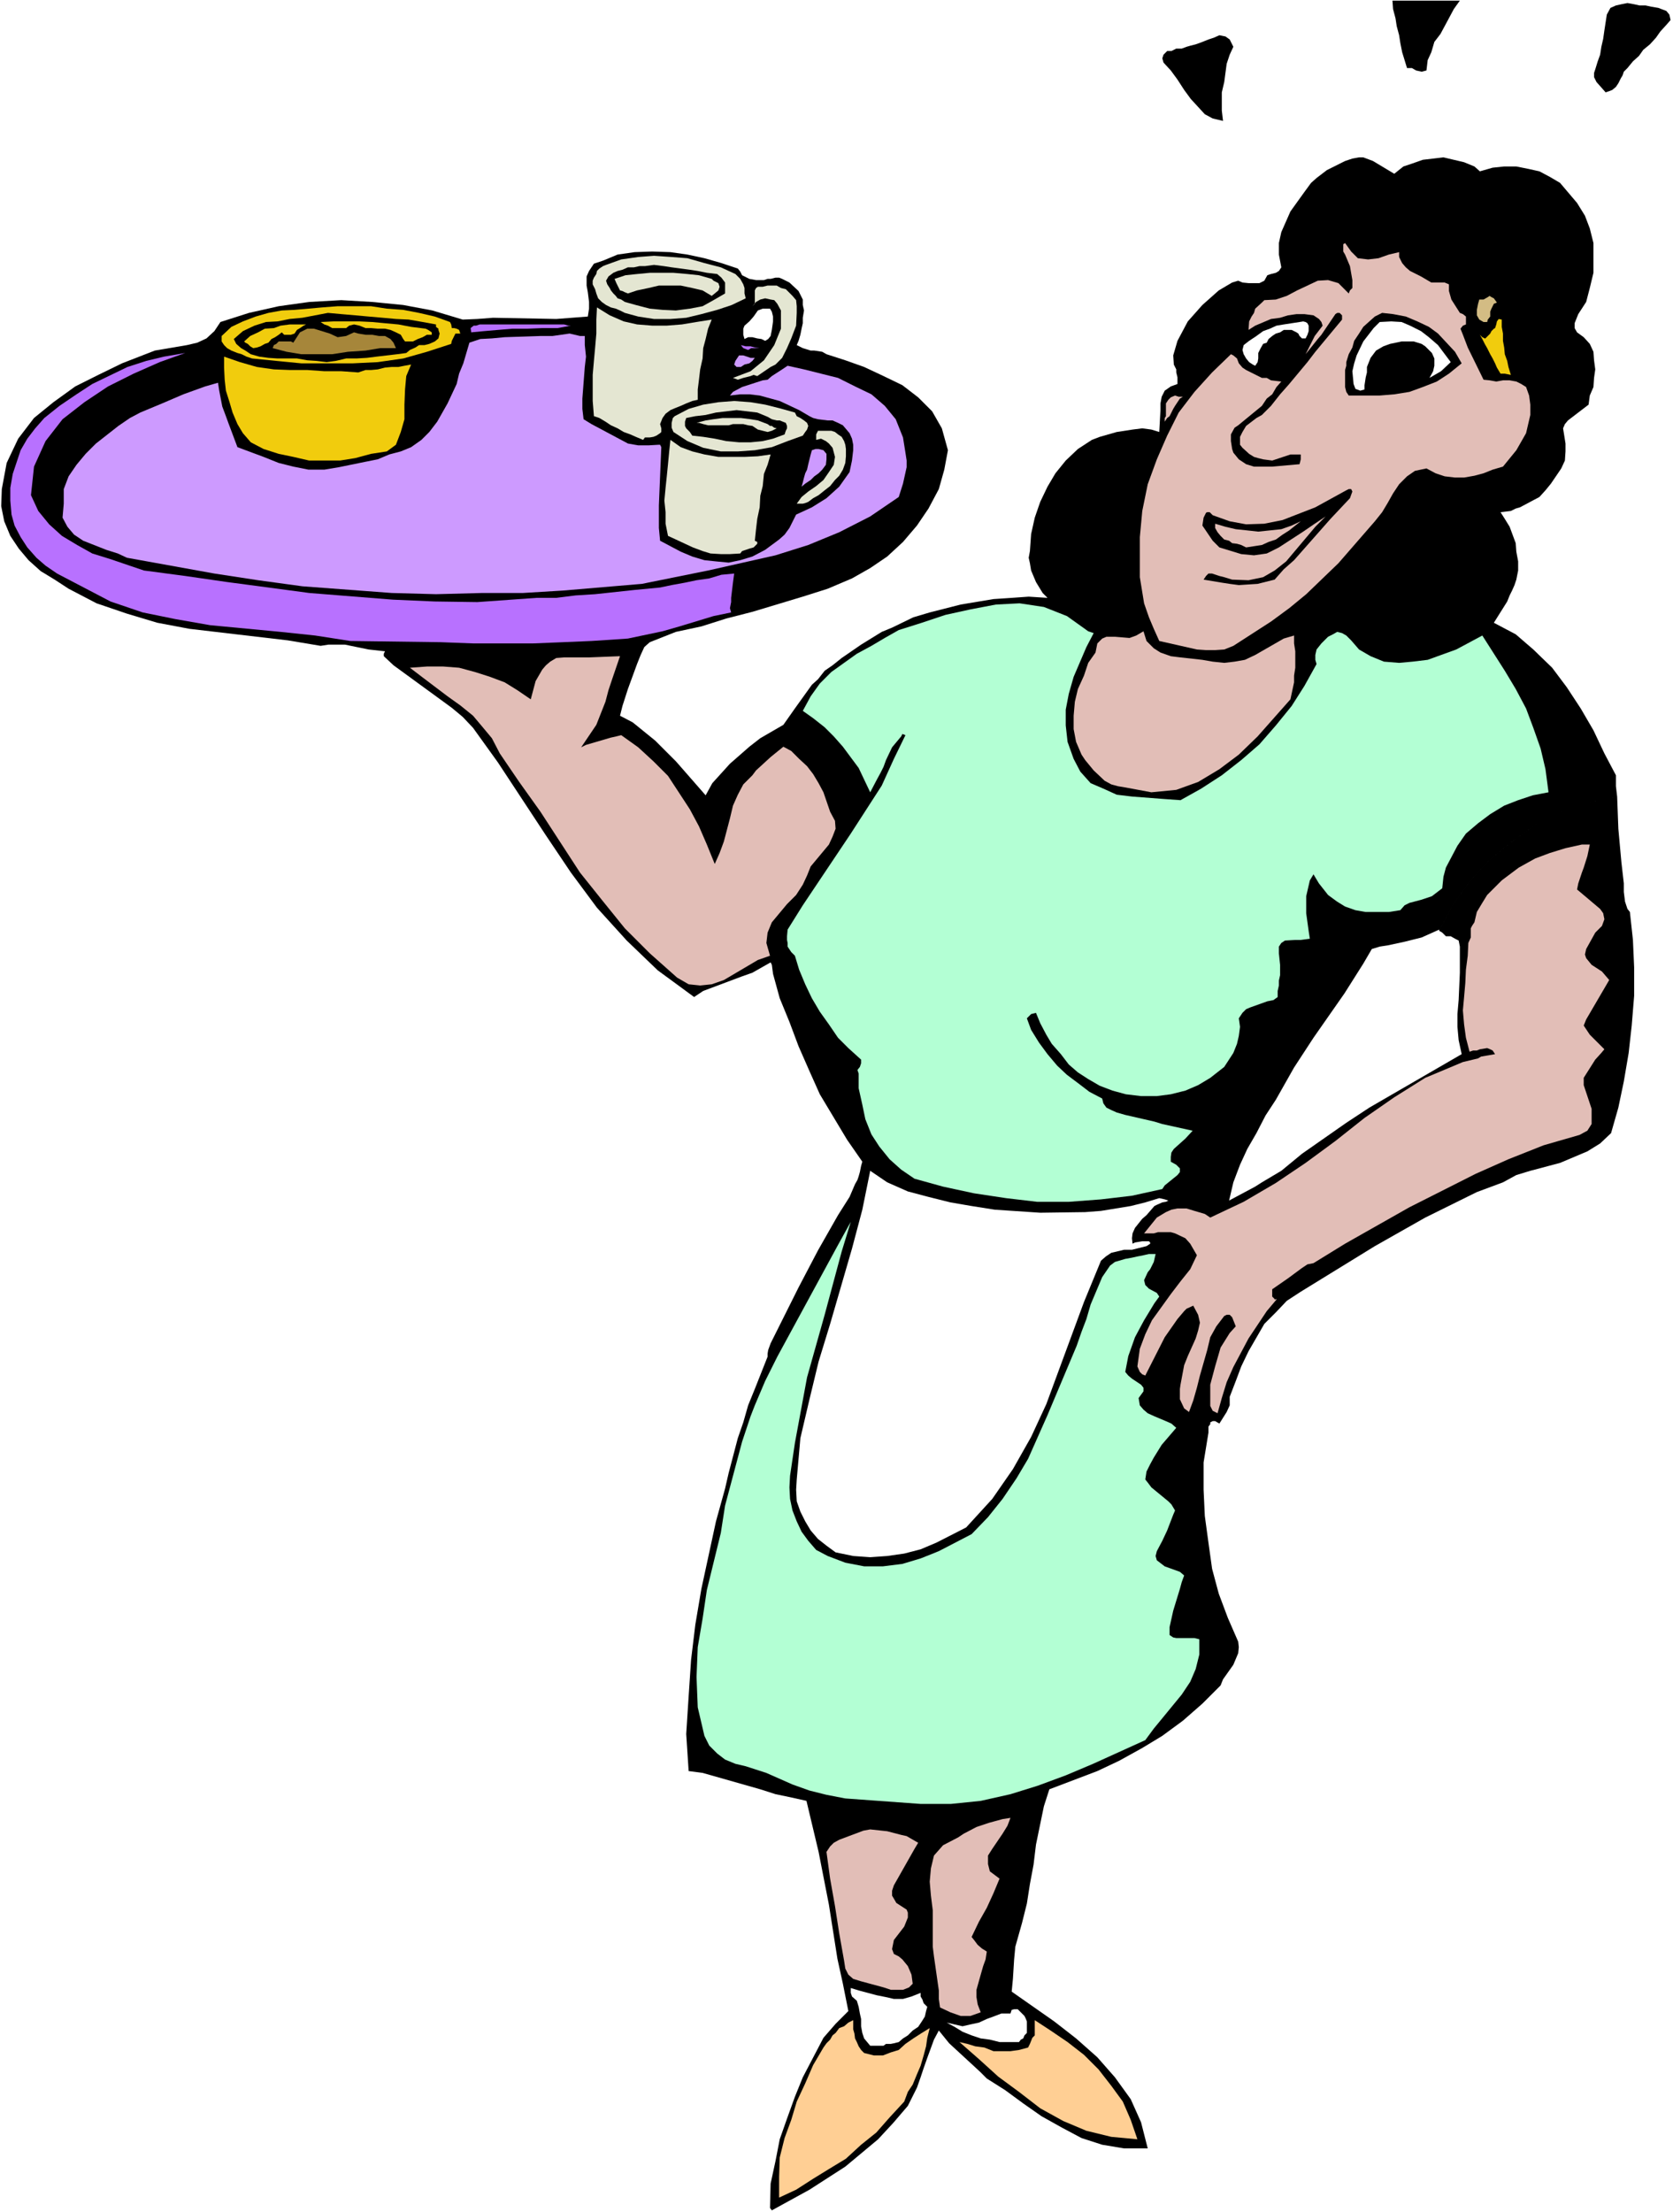
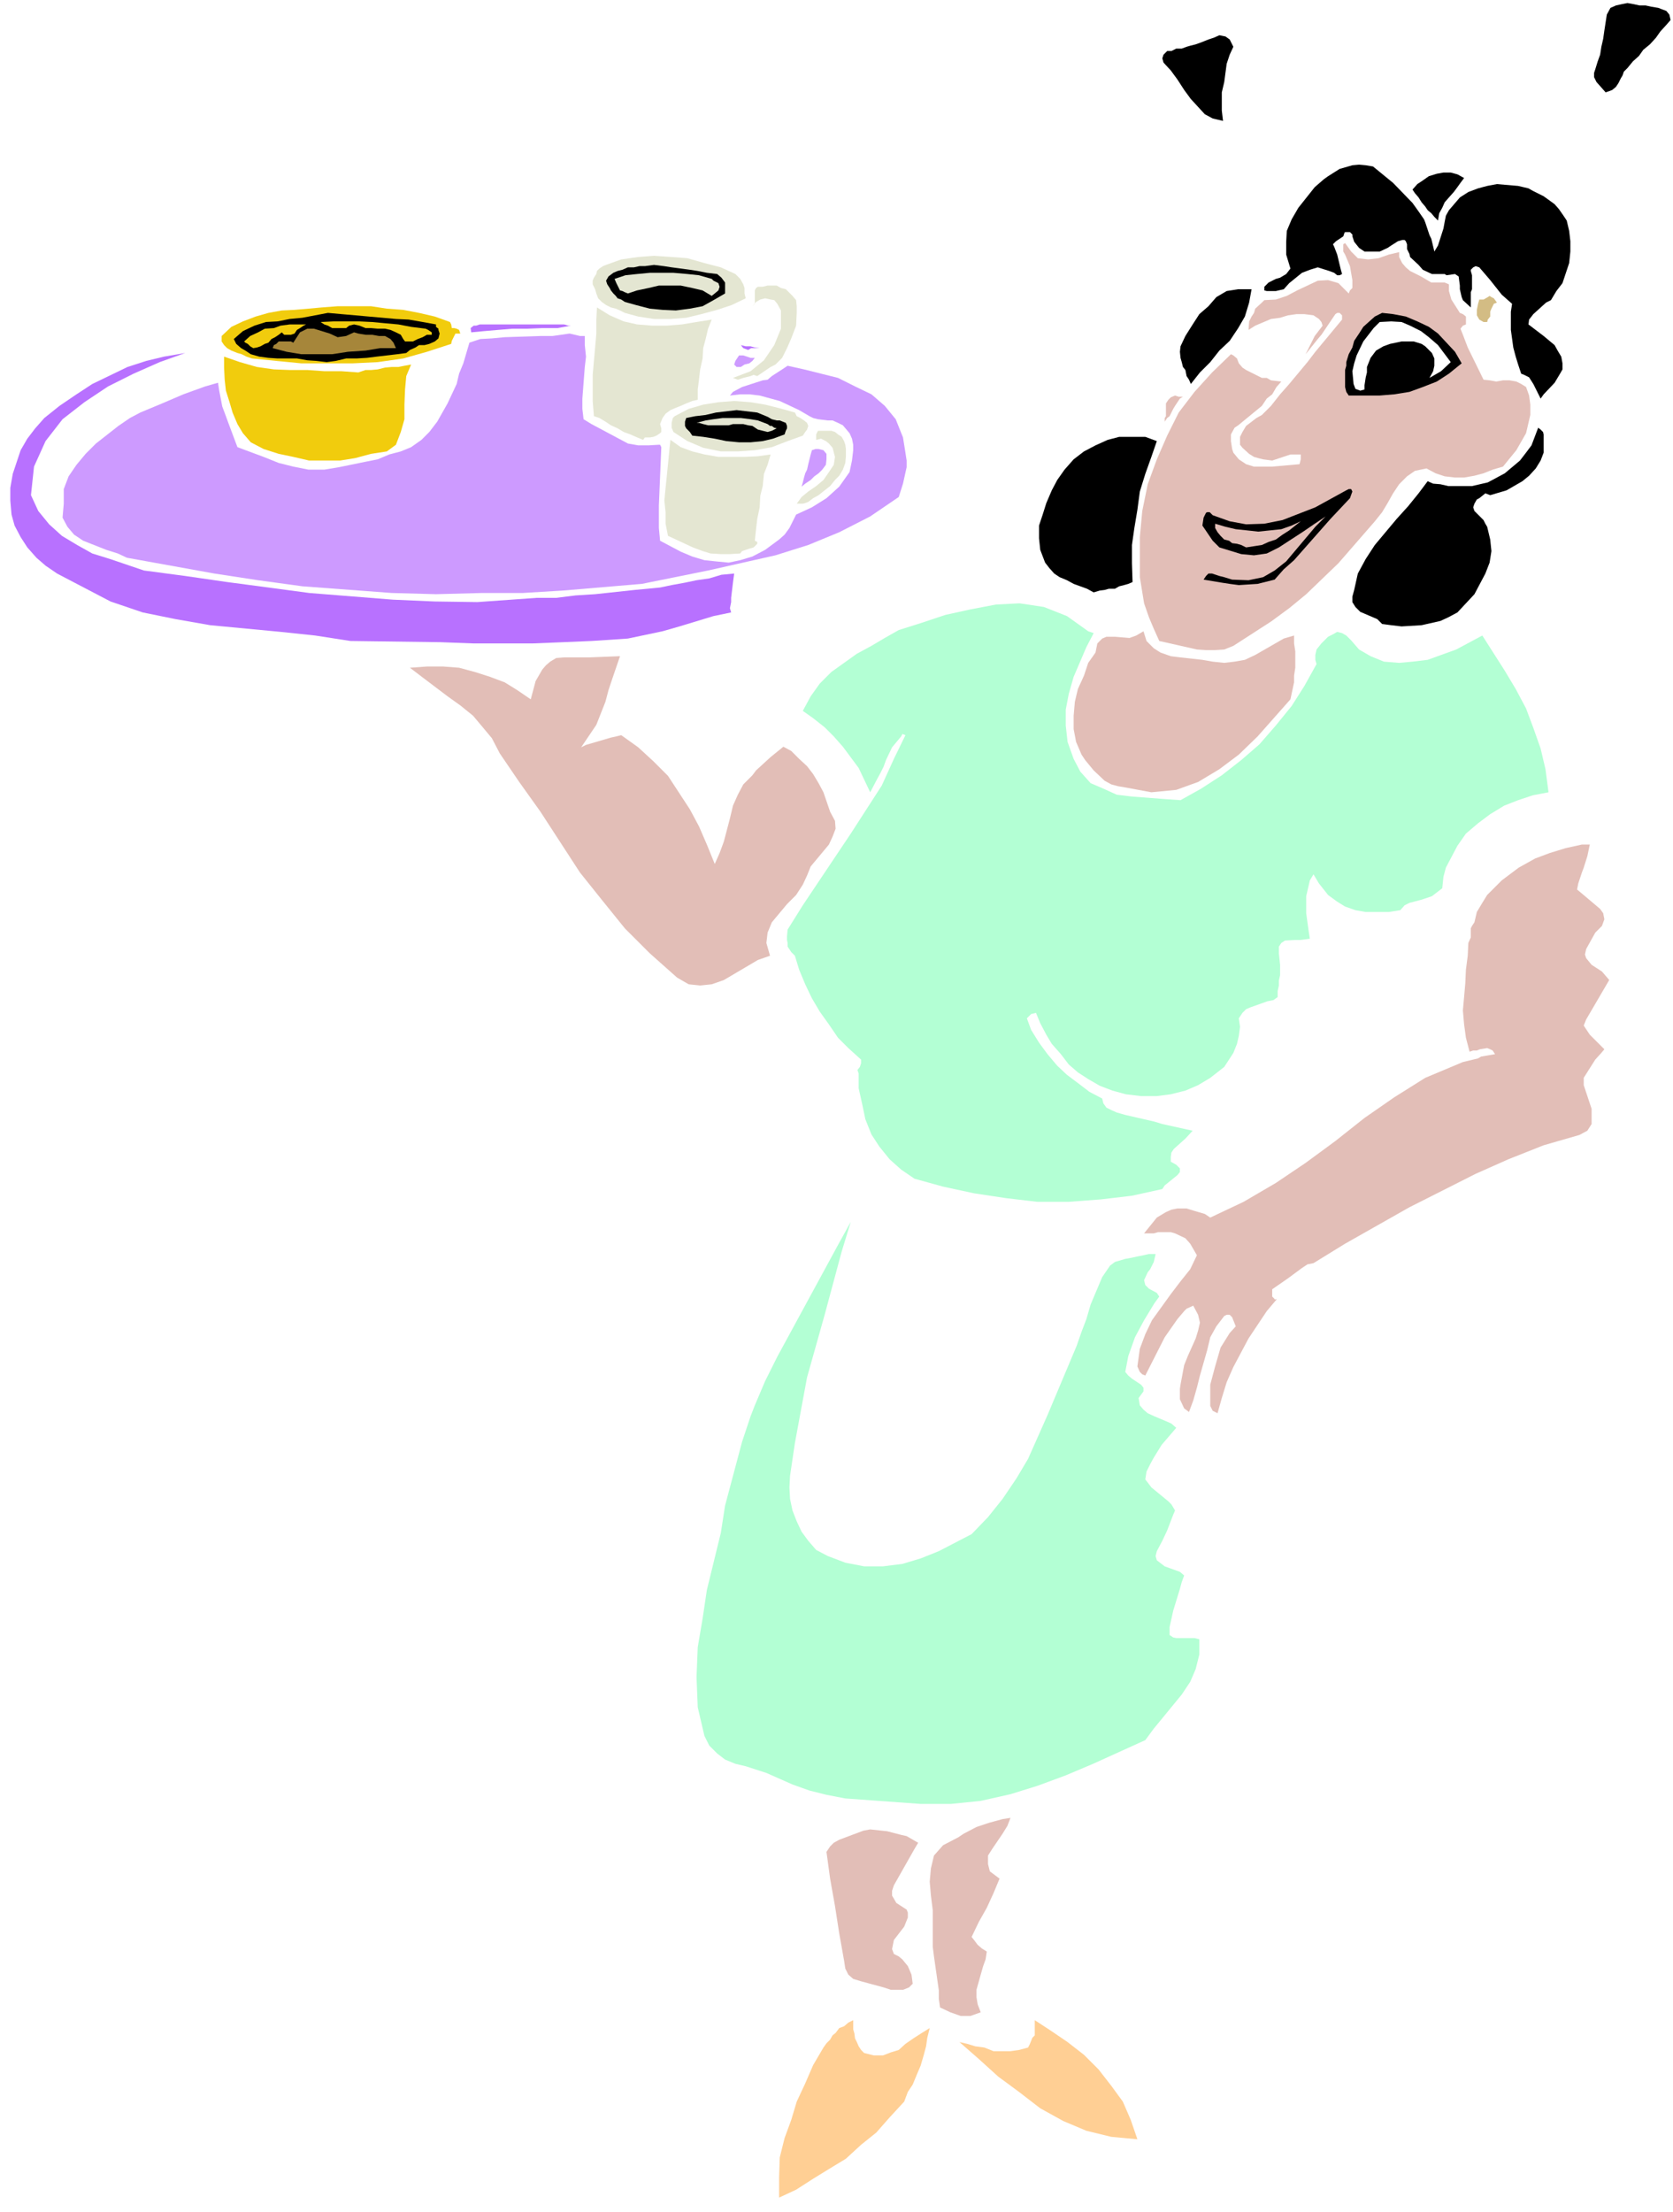
<svg xmlns="http://www.w3.org/2000/svg" xmlns:ns1="http://sodipodi.sourceforge.net/DTD/sodipodi-0.dtd" xmlns:ns2="http://www.inkscape.org/namespaces/inkscape" version="1.0" width="117.778mm" height="155.668mm" id="svg55" ns1:docname="Waitress 21.wmf">
  <rect width="100%" height="100%" fill="#333333" stroke="none" />
  <ns1:namedview id="namedview55" pagecolor="#ffffff" bordercolor="#000000" borderopacity="0.25" ns2:showpageshadow="2" ns2:pageopacity="0.0" ns2:pagecheckerboard="0" ns2:deskcolor="#d1d1d1" ns2:document-units="mm" />
  <defs id="defs1">
    <pattern id="WMFhbasepattern" patternUnits="userSpaceOnUse" width="6" height="6" x="0" y="0" />
  </defs>
  <path style="fill:#ffffff;fill-opacity:1;fill-rule:evenodd;stroke:none" d="M 0,588.353 H 445.145 V 0 H 0 Z" id="path1" />
-   <path style="fill:#000000;fill-opacity:1;fill-rule:evenodd;stroke:none" d="m 429.957,206.19 -3.07,-5.817 -2.908,-6.14 -3.393,-5.817 -3.716,-5.656 -3.878,-5.171 -5.009,-4.848 -4.686,-4.04 -5.817,-3.07 3.555,-5.656 0.646,-1.616 0.646,-1.293 0.646,-1.454 0.485,-1.454 0.485,-2.424 v -2.424 l -0.485,-2.585 -0.162,-2.262 -1.616,-4.363 -1.293,-2.101 -1.131,-1.778 2.747,-0.323 1.293,-0.646 1.131,-0.323 5.17,-2.747 1.616,-1.778 1.454,-1.778 2.747,-4.04 0.969,-2.101 0.162,-2.424 v -2.101 l -0.646,-4.04 0.485,-1.131 0.808,-0.97 5.494,-4.201 0.323,-2.424 0.969,-2.262 0.162,-2.424 0.323,-2.262 -0.323,-2.424 -0.162,-2.262 -0.969,-2.101 -1.616,-1.778 -1.777,-1.293 -0.646,-1.131 v -1.293 l 0.969,-2.424 2.101,-3.232 0.969,-3.717 0.969,-4.04 v -3.878 -4.04 l -0.969,-3.878 -1.293,-3.393 -2.1,-3.393 -4.524,-5.333 -2.747,-1.616 -2.747,-1.454 -2.908,-0.646 -3.232,-0.646 h -3.232 l -3.07,0.323 -3.393,0.97 -1.454,-1.293 -2.747,-1.131 -2.747,-0.646 -2.747,-0.646 -2.747,0.323 -2.747,0.323 -2.747,0.97 -2.424,0.808 -2.424,1.939 -5.655,-3.393 -2.585,-0.97 h -1.131 l -1.777,0.323 -1.939,0.646 -4.847,2.424 -2.747,2.101 -1.454,1.293 -1.777,2.424 -3.716,5.171 -2.424,5.494 -0.646,2.909 v 3.07 l 0.646,3.393 -0.646,0.97 -0.808,0.485 -1.293,0.323 -0.969,0.323 -0.808,1.454 -1.293,0.646 h -2.908 l -1.616,-0.162 -1.131,-0.485 -1.616,0.485 -3.555,2.101 -4.363,3.878 -3.878,4.363 -2.747,5.171 -1.131,3.878 0.162,2.424 0.646,1.293 v 0.808 l 0.323,1.293 v 1.778 l -1.777,0.646 -1.616,1.131 -0.808,1.616 -0.323,1.778 v 1.778 l -0.323,5.817 -2.1,-0.646 -2.424,-0.323 -2.585,0.323 -4.201,0.646 -4.524,1.293 -2.101,0.808 -3.716,2.424 -3.232,3.07 -2.747,3.393 -2.101,3.555 -1.939,4.04 -1.454,4.201 -0.969,4.363 -0.323,4.525 -0.323,1.778 0.323,1.454 0.323,1.939 1.293,3.07 1.777,2.909 1.293,1.293 -5.009,-0.323 -4.524,0.323 -4.847,0.323 -8.725,1.454 -8.24,2.101 -4.363,1.293 -5.655,2.747 -2.747,1.131 -5.494,3.393 -5.17,3.555 -2.424,1.939 -2.1,1.454 -1.777,2.262 -1.616,1.454 -4.524,6.302 -3.07,4.363 -3.07,1.778 -3.07,1.778 -2.908,2.262 -5.17,4.525 -4.686,5.171 -1.777,3.232 -7.917,-9.049 -5.494,-5.494 -5.978,-4.848 -3.393,-1.778 0.646,-2.585 1.454,-4.525 2.424,-6.625 0.969,-2.424 0.969,-2.101 1.454,-1.293 6.948,-2.747 6.786,-1.454 6.625,-2.101 6.948,-1.778 13.411,-4.04 6.625,-2.101 6.463,-2.747 4.847,-2.747 4.524,-3.07 4.201,-3.878 3.716,-4.363 3.07,-4.525 2.747,-5.171 1.454,-5.171 0.969,-5.171 -1.616,-5.817 -2.585,-4.525 -3.716,-3.717 -4.201,-3.232 -5.009,-2.424 -5.17,-2.424 -5.009,-1.778 -5.009,-1.616 -1.131,-0.646 -2.1,-0.323 h -0.969 l -2.1,-0.646 -1.616,-0.808 0.485,-1.131 0.485,-1.616 0.323,-1.616 0.323,-1.454 v -1.454 l 0.323,-1.939 -0.323,-1.454 v -1.454 l -1.131,-2.262 -2.424,-2.262 -1.939,-0.97 -0.808,-0.323 h -0.969 l -1.293,0.323 h -0.808 l -0.969,0.323 h -2.1 l -1.777,-0.323 1.131,10.019 1.131,-1.616 1.293,-0.485 h 0.969 0.969 l 0.485,0.808 0.323,1.293 v 1.293 l -0.323,2.262 -0.323,1.616 -0.646,0.808 -0.808,0.485 -0.969,-0.485 -1.131,-0.162 -1.293,-0.323 h -1.131 l -0.969,0.485 -0.323,-1.131 v -0.97 -0.646 l 0.323,-0.808 1.293,-1.131 1.131,-1.293 -1.131,-10.019 -1.939,-0.97 -0.485,-0.97 -0.646,-0.808 -4.363,-1.454 -4.524,-1.293 -4.524,-0.97 -4.524,-0.646 -4.847,-0.162 -4.686,0.162 -4.524,0.646 -3.878,1.616 -2.424,0.808 -1.293,1.939 -0.646,1.454 v 2.424 l 0.323,1.778 0.323,2.585 v 1.778 l -0.323,2.101 -4.201,0.323 -4.201,0.323 -16.804,-0.323 -4.201,0.323 -3.878,0.162 -8.079,-2.424 -7.756,-1.454 -8.24,-0.808 -8.24,-0.485 -8.564,0.485 -8.079,1.131 -7.917,1.778 -7.594,2.424 -1.616,2.424 -2.101,1.939 -2.424,1.131 -2.747,0.646 -8.564,1.454 -8.725,3.393 -6.302,3.07 -6.14,3.07 -5.817,4.201 -5.17,4.201 -4.201,5.494 -3.07,6.464 -1.293,6.948 -0.162,4.525 0.808,4.04 1.616,3.878 2.262,3.393 2.585,3.07 3.232,2.909 3.716,2.262 3.716,2.424 7.433,3.878 8.079,2.747 8.079,2.424 8.564,1.616 26.176,3.07 8.725,1.454 2.101,-0.323 h 2.262 2.101 l 6.302,1.293 4.363,0.485 -0.323,0.646 v 0.646 l 2.585,2.424 15.511,11.311 2.908,2.424 2.747,2.909 6.625,9.211 12.765,19.391 6.625,9.857 6.948,9.372 7.917,8.726 8.24,7.918 9.695,7.11 2.424,-1.616 10.341,-3.878 2.747,-0.97 4.847,-2.747 0.323,0.646 0.323,2.424 1.777,6.464 2.585,6.302 2.424,6.464 2.908,6.625 2.747,6.14 7.271,12.119 4.039,5.817 -0.323,1.131 -0.323,1.616 -0.323,1.131 -0.323,0.97 -0.646,1.131 -1.454,3.393 -3.07,4.848 -5.332,9.372 -5.17,9.857 -7.433,14.866 -0.646,1.778 -0.162,0.97 v 0.808 l -3.393,8.564 -1.777,4.363 -1.293,4.525 -1.454,4.201 -2.424,9.211 -0.969,4.201 -2.424,8.726 -3.878,17.937 -1.616,9.534 -1.131,9.372 -0.646,9.695 -0.646,10.019 0.646,9.857 3.716,0.485 15.35,4.363 4.039,1.293 3.878,0.808 4.363,0.97 3.232,13.574 2.747,14.058 2.262,14.382 1.454,6.625 1.454,7.272 -2.424,2.424 -0.969,0.97 -3.232,3.717 -5.494,10.503 -2.101,5.171 -2.1,5.817 -1.939,5.494 -1.131,5.817 -1.293,5.979 -0.162,6.464 0.485,0.646 10.018,-5.494 9.533,-6.14 8.725,-7.272 4.039,-4.363 3.878,-4.525 2.424,-4.848 0.969,-2.747 0.808,-2.424 0.969,-2.747 1.777,-4.848 1.293,-2.424 2.747,3.393 8.24,7.595 1.777,1.778 4.847,3.07 4.847,3.555 4.847,3.393 5.494,3.07 5.17,2.747 5.494,1.778 5.817,0.97 h 6.302 l -1.777,-6.948 -2.747,-6.14 -4.201,-5.817 -4.686,-5.332 -5.655,-5.009 -5.817,-4.525 -11.31,-7.918 0.323,-3.393 0.323,-5.171 0.323,-3.393 1.777,-6.302 1.293,-5.171 0.808,-5.171 0.969,-5.171 0.646,-5.332 2.1,-10.18 1.454,-4.525 12.765,-4.848 5.817,-2.747 6.14,-3.393 5.332,-3.232 5.494,-4.04 5.17,-4.525 4.847,-4.848 0.646,-1.616 2.747,-3.878 1.293,-3.07 0.162,-1.616 -0.162,-1.454 -2.747,-6.302 -2.424,-6.464 -1.777,-6.625 -0.969,-6.948 -0.969,-7.11 -0.323,-6.948 v -7.272 l 1.293,-7.918 v -0.646 -0.97 l 0.485,-0.646 v -0.485 l 0.646,-0.323 h 0.646 l 1.131,0.646 1.939,-3.07 0.808,-1.778 v -2.262 l 1.616,-4.201 1.454,-3.878 1.939,-4.04 4.201,-7.272 3.07,-3.07 2.908,-3.07 3.716,-2.424 19.712,-12.119 13.411,-7.595 13.734,-6.787 6.948,-2.585 3.555,-1.939 3.716,-1.131 7.917,-2.101 7.271,-3.07 3.393,-2.101 2.908,-2.747 1.939,-6.787 1.454,-6.948 1.293,-7.595 0.808,-7.272 0.646,-7.918 v -7.595 l -0.323,-7.272 -0.808,-7.433 -0.646,-0.808 -0.646,-1.939 -0.323,-2.585 v -2.262 l -0.646,-5.656 -0.808,-8.888 -0.323,-8.564 -7.594,1.616 -7.271,2.424 -6.786,3.393 -6.302,4.525 -5.978,4.848 -5.332,5.817 -4.524,6.302 -3.555,6.787 0.808,0.485 0.969,0.97 h 1.293 l 1.131,0.646 0.969,0.485 0.323,1.616 v 3.393 3.555 l -0.323,7.272 -0.323,3.717 v 3.393 l 0.323,3.555 0.808,3.717 -18.42,10.665 -6.14,3.555 -6.14,4.04 -11.795,8.241 -5.494,4.525 -5.17,3.07 -1.777,1.131 -6.948,3.717 1.131,-4.848 1.777,-4.686 1.939,-4.201 2.424,-4.201 2.424,-4.686 2.747,-4.201 4.847,-8.564 5.17,-7.918 8.24,-11.796 5.009,-7.918 2.262,-3.878 2.101,-0.646 2.1,-0.323 4.524,-0.97 4.524,-1.131 4.686,-2.101 v 0.323 l 3.555,-6.787 4.524,-6.302 5.332,-5.817 5.978,-4.848 6.302,-4.525 6.786,-3.393 7.271,-2.424 7.594,-1.616 -0.323,-2.747 z" id="path2" />
-   <path style="fill:#000000;fill-opacity:1;fill-rule:evenodd;stroke:none" d="m 388.432,0.162 -1.616,2.262 -1.293,2.424 -1.131,2.101 -1.131,2.101 -1.616,2.101 -0.808,2.747 -0.969,2.101 -0.323,2.747 -1.293,0.323 -1.454,-0.323 -1.131,-0.646 h -1.293 l -0.646,-2.101 -0.646,-2.101 -0.485,-2.424 -0.323,-2.101 -0.646,-2.424 -0.323,-2.101 -0.646,-2.424 -0.162,-2.262 h 2.1 2.424 2.101 2.1 2.424 2.1 2.262 z" id="path3" />
  <path style="fill:#000000;fill-opacity:1;fill-rule:evenodd;stroke:none" d="m 444.499,5.333 -1.131,1.293 -1.616,1.778 -1.131,1.616 -1.616,1.778 -1.777,1.454 -1.131,1.616 -1.616,1.454 -1.454,1.778 -0.969,0.97 -0.323,0.97 -0.485,0.808 -0.646,1.293 -0.646,0.97 -0.969,0.808 -0.808,0.323 -0.969,0.323 -1.131,-1.293 -1.293,-1.454 -0.323,-0.646 -0.323,-0.646 v -1.131 l 0.323,-0.97 0.646,-2.101 0.646,-1.778 0.323,-2.101 0.485,-2.101 0.323,-2.262 0.323,-2.101 0.323,-2.101 0.969,-1.778 1.454,-0.646 1.454,-0.323 1.616,-0.323 1.777,0.323 1.454,0.323 h 1.616 l 1.454,0.323 1.939,0.323 0.808,0.323 1.293,0.485 0.808,0.97 z" id="path4" />
  <path style="fill:#000000;fill-opacity:1;fill-rule:evenodd;stroke:none" d="m 328.163,12.443 -0.969,2.101 -0.808,2.424 -0.323,2.424 -0.323,2.424 -0.646,2.747 v 2.424 2.424 l 0.323,2.747 -2.747,-0.646 -2.1,-1.131 -1.777,-1.939 -1.939,-2.101 -1.777,-2.424 -1.777,-2.747 -1.777,-2.424 -1.939,-2.101 -0.323,-1.131 0.323,-0.97 0.969,-0.97 h 1.131 l 1.293,-0.646 h 1.454 l 1.293,-0.485 1.131,-0.323 1.293,-0.323 1.777,-0.646 1.616,-0.646 1.454,-0.485 1.454,-0.646 1.616,0.323 1.131,0.808 z" id="path5" />
  <path style="fill:#000000;fill-opacity:1;fill-rule:evenodd;stroke:none" d="m 389.563,47.346 -0.969,1.293 -0.808,1.131 -0.969,1.293 -1.293,1.454 -1.131,1.293 -0.646,1.454 -0.808,1.454 -0.323,1.939 -0.969,-0.97 -0.808,-0.97 -0.969,-0.808 -0.646,-0.97 -0.969,-1.131 -0.808,-1.293 -0.969,-1.131 -0.646,-0.97 1.293,-1.454 1.454,-0.97 1.616,-1.131 2.101,-0.646 1.777,-0.323 h 1.939 l 1.777,0.485 z" id="path6" />
  <path style="fill:#e4e6d2;fill-opacity:1;fill-rule:evenodd;stroke:none" d="m 195.67,72.878 1.293,1.293 0.808,1.454 0.323,0.97 v 0.646 0.808 l 0.323,1.293 -3.716,1.778 -3.878,1.293 -4.201,1.131 -4.039,0.97 -4.201,0.323 h -4.363 l -4.201,-0.646 -3.555,-0.97 -1.293,-0.646 -1.131,-0.485 -1.293,-0.323 -1.293,-0.646 -1.131,-0.808 -0.969,-0.97 -0.485,-1.293 -0.323,-1.131 -0.646,-1.293 v -0.97 l 0.323,-0.808 0.646,-0.97 0.162,-0.808 0.646,-0.646 0.969,-0.646 0.808,-0.323 4.039,-1.454 4.524,-0.646 4.201,-0.323 4.686,0.323 4.201,0.323 4.524,1.293 4.363,1.131 z" id="path7" />
  <path style="fill:#000000;fill-opacity:1;fill-rule:evenodd;stroke:none" d="m 190.823,72.878 1.131,0.97 0.969,1.293 v 1.454 1.454 l -3.07,1.778 -2.908,1.616 -3.393,0.646 -3.716,0.485 -3.555,-0.162 -3.393,-0.323 -3.716,-0.97 -2.908,-0.808 -0.969,-0.646 -0.969,-0.323 -0.485,-0.646 -0.646,-0.646 -0.646,-0.808 -0.323,-0.646 -0.646,-0.97 -0.323,-0.97 0.646,-1.131 1.293,-0.97 1.131,-0.485 1.293,-0.323 1.454,-0.646 h 1.616 l 1.454,-0.323 h 1.454 l 2.424,-0.323 2.585,0.323 2.1,0.323 2.424,0.323 2.424,0.323 2.1,0.323 2.424,0.485 z" id="path8" />
  <path style="fill:#e4e6d2;fill-opacity:1;fill-rule:evenodd;stroke:none" d="m 191.146,75.301 0.323,0.97 -0.323,0.97 -0.969,0.808 -0.808,0.646 -2.424,-1.454 -2.747,-0.646 -3.07,-0.646 h -2.747 -3.07 l -2.747,0.646 -3.07,0.646 -2.424,0.808 -0.808,-0.323 -0.646,-0.323 -0.646,-0.162 -0.323,-0.646 -0.646,-1.293 -0.485,-1.131 2.908,-0.97 3.07,-0.323 3.393,-0.323 h 3.393 2.908 l 3.716,0.323 3.07,0.323 3.393,0.97 0.485,0.485 z" id="path9" />
  <path style="fill:#000000;fill-opacity:1;fill-rule:evenodd;stroke:none" d="m 387.785,87.744 0.323,0.97 0.485,0.97 0.323,0.97 -0.485,0.808 h -0.646 -0.969 l -0.808,-2.424 -1.293,-2.101 -1.293,-2.101 -1.131,-1.939 -1.939,-1.778 -1.777,-1.778 -1.777,-1.616 -1.777,-1.131 -1.616,-0.323 -1.131,0.323 -1.293,0.646 -0.808,0.808 -0.969,0.646 -0.969,0.646 h -1.131 l -0.969,-0.323 0.646,-0.97 0.646,-0.646 0.808,-0.162 0.969,-0.646 0.969,-0.646 0.808,-0.323 0.969,-0.485 1.131,-0.646 2.1,0.646 2.585,0.808 2.1,1.454 1.777,1.939 1.777,2.101 1.454,2.101 1.293,2.101 z" id="path10" />
  <path style="fill:#e4e6d2;fill-opacity:1;fill-rule:evenodd;stroke:none" d="m 211.828,79.826 0.162,1.616 v 1.778 l -0.162,3.393 -1.293,3.393 -1.131,2.585 -0.646,1.293 -0.646,1.293 -1.777,1.778 -1.293,0.646 -3.555,2.424 -0.969,-0.323 -0.808,0.323 -1.939,0.485 -1.454,0.485 -1.293,-0.485 4.686,-1.778 3.555,-2.909 2.747,-4.04 1.777,-4.363 V 86.29 84.997 83.866 82.573 l -0.969,-1.778 -0.808,-0.97 -0.969,-0.162 -1.454,-0.323 -1.293,0.323 -1.131,0.646 -0.969,1.131 0.646,-0.646 v -0.97 -2.585 l 0.323,-0.646 0.485,-0.323 h 1.293 l 1.293,-0.323 h 1.131 1.293 l 1.131,0.646 1.293,0.323 1.777,1.778 z" id="path11" />
  <path style="fill:#000000;fill-opacity:1;fill-rule:evenodd;stroke:none" d="m 333.011,76.917 -0.646,3.555 -1.131,3.717 -1.777,3.07 -2.262,3.393 -2.747,2.585 -2.424,3.07 -2.747,2.747 -2.424,3.07 -0.485,-1.131 -0.646,-0.97 -0.323,-1.616 -0.646,-0.808 -0.323,-1.293 -0.323,-1.131 -0.162,-1.616 0.162,-1.454 1.293,-2.747 1.939,-3.07 1.777,-2.747 2.424,-2.101 2.1,-2.424 2.747,-1.616 3.07,-0.485 z" id="path12" />
  <path style="fill:#d3bc84;fill-opacity:1;fill-rule:evenodd;stroke:none" d="m 398.288,80.472 -0.808,0.323 -0.646,1.293 -0.323,0.808 v 1.293 l -0.646,0.808 -0.162,0.646 h -0.969 l -1.131,-0.646 -0.646,-1.131 v -1.454 l 0.323,-1.616 0.323,-1.131 h 1.131 l 1.131,-0.646 0.485,-0.323 0.485,0.323 0.646,0.323 z" id="path13" />
  <path style="fill:#f1cc0d;fill-opacity:1;fill-rule:evenodd;stroke:none" d="m 119.729,85.643 0.323,0.646 0.162,0.97 h 0.646 l 0.646,0.162 0.646,0.323 0.323,0.97 h -1.293 l -0.485,0.97 -0.485,0.97 -0.162,0.808 -6.463,2.101 -6.302,1.778 -6.786,0.97 -6.625,0.323 H 86.929 80.142 L 73.518,95.985 67.055,95.339 65.6,94.854 64.308,94.208 63.177,93.884 61.561,93.238 60.43,92.592 59.622,91.784 58.976,90.814 v -1.454 l 2.585,-2.424 3.07,-1.454 3.393,-1.293 3.393,-0.97 3.555,-0.646 3.393,-0.162 3.716,-0.323 3.555,-0.323 4.201,-0.323 h 4.363 4.524 l 4.201,0.646 4.363,0.323 4.201,0.808 4.201,0.97 z" id="path14" />
  <path style="fill:#e4e6d2;fill-opacity:1;fill-rule:evenodd;stroke:none" d="m 189.369,84.997 -0.969,2.424 -0.646,2.747 -0.646,2.424 -0.162,2.747 -0.646,2.909 -0.323,2.747 -0.323,2.585 v 2.747 l -1.454,0.323 -1.616,0.646 -1.454,0.646 -1.616,0.646 -1.131,0.485 -1.293,0.97 -0.808,1.131 -0.646,1.616 0.323,1.131 v 0.97 l -0.323,0.323 -0.969,0.646 -0.808,0.323 -0.969,0.162 h -1.293 l -0.485,0.646 -1.939,-0.808 -1.454,-0.646 -1.777,-0.646 -1.616,-0.97 -1.777,-0.808 -1.454,-0.97 -1.616,-0.97 -1.454,-0.485 -0.323,-4.04 v -3.717 -3.232 l 0.323,-3.717 0.323,-3.555 0.323,-3.717 v -3.717 l 0.162,-3.232 3.393,2.101 3.716,1.616 3.555,0.808 4.039,0.323 h 3.878 l 4.039,-0.323 3.878,-0.646 z" id="path15" />
  <path style="fill:#e2beb7;fill-opacity:1;fill-rule:evenodd;stroke:none" d="m 359.833,74.494 v 1.131 0.646 0.323 l -0.646,0.646 -0.323,0.808 -2.747,-2.747 -2.747,-0.808 -2.747,0.162 -5.494,2.585 -2.747,1.454 -2.908,0.97 -3.07,0.162 -0.646,0.646 -1.777,1.616 -0.323,1.131 -0.646,0.97 -0.646,1.293 -0.162,2.262 1.777,-1.131 4.201,-1.778 2.424,-0.323 2.1,-0.646 2.262,-0.323 h 2.101 l 2.424,0.323 1.454,0.97 0.646,0.808 0.323,0.97 -2.1,2.747 -1.939,3.878 -0.485,0.97 3.232,-4.04 0.969,-1.131 3.716,-5.494 0.485,-0.323 h 0.646 l 0.646,0.646 v 1.131 l -7.109,8.564 -2.101,2.747 -4.847,5.817 -2.424,2.747 -2.424,3.07 -2.424,2.424 -1.454,0.808 -2.747,2.101 -0.969,1.616 -0.646,1.293 v 2.101 l 0.646,0.808 1.777,1.616 1.293,0.808 1.131,0.323 1.293,0.323 2.424,0.323 4.847,-1.616 h 0.969 0.808 0.969 v 0.646 0.646 l -0.323,1.293 -7.271,0.646 h -2.424 -2.424 l -2.1,-0.646 -1.939,-1.293 -1.454,-1.778 -0.323,-0.97 -0.323,-2.101 v -0.97 -0.808 l 0.969,-1.778 0.969,-0.646 6.302,-5.171 1.293,-1.939 1.454,-1.131 1.131,-1.939 1.293,-1.454 -2.747,-0.323 -1.131,-0.646 h -1.293 l -4.201,-2.101 -0.969,-0.646 -0.969,-1.131 -0.485,-1.293 -0.969,-0.808 -0.646,-0.323 -5.009,4.848 -4.686,5.171 -4.201,5.494 -3.07,6.14 -2.747,6.302 -2.424,6.625 -1.454,7.11 -0.646,6.948 v 6.948 3.717 l 1.131,6.948 1.293,3.717 1.293,3.07 1.454,3.232 10.018,2.262 2.424,0.162 h 2.424 l 2.424,-0.162 2.424,-0.97 10.018,-6.464 4.847,-3.555 4.524,-3.717 8.564,-8.241 9.695,-11.15 1.939,-2.424 1.454,-2.424 1.454,-2.585 1.616,-2.424 2.1,-2.101 2.101,-1.454 3.07,-0.646 2.424,1.293 2.424,0.808 2.747,0.323 h 2.424 l 2.747,-0.485 2.424,-0.646 2.424,-0.97 2.747,-0.808 3.555,-4.363 2.585,-4.525 1.131,-4.848 v -2.747 l -0.323,-2.424 -0.808,-2.262 -1.293,-0.808 -1.293,-0.646 -1.777,-0.323 h -1.777 l -1.777,0.323 -1.777,-0.323 -1.616,-0.162 -4.201,-8.564 -1.293,-3.393 -0.646,-1.616 0.646,-0.808 0.808,-0.323 v -1.293 -0.808 l -0.808,-0.646 -0.808,-0.323 -2.262,-3.555 -0.646,-2.262 V 76.594 75.625 L 384.392,75.14 h -1.131 -1.293 -1.131 l -2.747,-1.616 -2.908,-1.454 -1.131,-0.97 -0.969,-1.131 -0.808,-1.616 v -1.293 l -2.747,0.646 -2.747,0.97 -2.747,0.323 -2.747,-0.323 -1.777,-1.778 -1.616,-2.262 -0.485,0.323 v 0.97 0.97 l 0.485,0.808 1.293,3.07 z" id="path16" />
  <path style="fill:#000000;fill-opacity:1;fill-rule:evenodd;stroke:none" d="m 116.012,86.29 v 0.646 l 0.646,0.485 v 0.323 l 0.323,0.97 -0.323,1.293 -0.969,0.808 -1.454,0.646 -1.293,0.323 h -1.454 l -0.969,0.646 -1.454,0.646 -0.969,0.808 -2.424,0.323 -2.747,0.323 -2.747,0.323 -2.585,0.323 -2.747,0.162 h -2.747 l -2.747,0.646 -2.424,0.323 -2.747,-0.323 -2.424,-0.162 -2.747,-0.485 h -2.424 -2.747 l -2.424,-0.162 -2.424,-0.323 -2.262,-0.646 -1.454,-0.97 -1.131,-0.646 -1.293,-1.131 -0.646,-1.293 2.424,-2.101 3.07,-1.454 3.07,-0.97 3.07,-0.162 3.232,-0.646 3.393,-0.323 3.393,-0.646 3.393,-0.646 3.555,0.323 3.716,0.323 3.555,0.323 3.716,0.323 3.555,0.323 3.393,0.162 3.716,0.646 z" id="path17" />
  <path style="fill:#000000;fill-opacity:1;fill-rule:evenodd;stroke:none" d="m 388.916,96.631 -3.393,2.747 -3.232,2.101 -3.716,1.454 -3.555,1.293 -4.039,0.646 -3.878,0.323 h -4.039 -4.201 l -0.646,-0.97 -0.323,-1.293 v -1.131 -0.808 -1.293 -1.293 l 0.323,-1.131 v -0.97 l 0.646,-2.101 0.969,-1.778 0.485,-1.778 1.293,-1.939 1.131,-1.778 1.616,-1.454 1.454,-1.293 1.939,-0.97 2.908,0.323 3.393,0.646 3.07,1.293 3.07,1.454 2.424,1.778 2.262,2.424 2.262,2.424 z" id="path18" />
-   <path style="fill:#f1cc0d;fill-opacity:1;fill-rule:evenodd;stroke:none" d="m 399.581,84.997 v 1.939 l 0.323,1.778 v 1.939 l 0.323,1.778 0.162,1.778 0.646,1.778 0.323,1.616 0.646,2.101 -1.616,-0.323 h -1.131 l -0.969,-1.616 -0.485,-1.131 -0.646,-1.293 -0.646,-1.131 -0.808,-1.616 -0.646,-1.131 -0.646,-1.293 -0.646,-1.131 0.646,0.646 0.646,0.323 h 0.162 l 0.646,-0.646 0.646,-0.646 0.323,-0.646 0.646,-0.646 0.323,-0.162 0.323,-0.97 0.162,-0.808 0.485,-0.646 z" id="path19" />
  <path style="fill:#f1cc0d;fill-opacity:1;fill-rule:evenodd;stroke:none" d="m 114.881,88.39 v 0.323 0.323 h -1.293 l -1.131,0.646 -1.293,0.485 -1.293,0.646 h -1.131 -0.969 l -0.485,-0.646 -0.646,-1.131 -1.293,-0.646 -1.454,-0.646 -1.454,-0.323 h -1.939 l -1.777,-0.162 h -1.454 l -1.616,-0.646 -1.454,-0.323 -1.293,0.323 -0.808,0.646 H 90.806 89.675 88.383 l -1.131,-0.646 -0.969,-0.323 -0.969,-0.646 3.393,-0.162 h 3.393 3.555 l 3.393,0.162 3.393,0.323 3.555,0.323 3.393,0.646 3.878,0.485 0.646,0.323 z" id="path20" />
  <path style="fill:#ffffff;fill-opacity:1;fill-rule:evenodd;stroke:none" d="m 347.391,90.006 h -0.969 l -0.646,-0.646 -0.323,-0.646 -0.485,-0.323 -1.293,-0.646 h -1.293 -0.808 l -0.969,0.646 -1.131,0.323 -0.969,0.646 -0.969,0.808 -0.485,0.97 -0.969,0.323 -0.646,1.131 -0.646,1.293 v 1.454 l -0.162,0.97 -0.646,0.97 -0.646,-0.323 -0.969,-0.646 -0.808,-0.97 -0.646,-1.131 -0.323,-1.131 0.323,-1.293 1.454,-1.131 1.939,-1.293 1.777,-1.293 1.777,-0.646 1.777,-0.808 1.939,-0.323 2.1,-0.323 2.101,-0.323 0.969,-0.162 0.646,0.162 0.485,0.323 0.323,0.646 v 0.646 0.808 l -0.323,0.97 z" id="path21" />
  <path style="fill:#ffffff;fill-opacity:1;fill-rule:evenodd;stroke:none" d="m 386.008,96.308 -2.585,2.424 -3.07,1.778 0.969,-1.778 0.323,-1.454 V 96.308 95.339 l -0.646,-1.454 -1.777,-1.778 -0.969,-0.646 -2.101,-0.646 h -3.232 l -3.07,0.646 -1.777,0.646 -1.939,1.131 -1.454,1.939 -0.969,2.424 v 1.454 l -0.323,1.293 -0.323,2.101 v 1.131 l -1.131,0.323 -1.293,-0.485 -0.485,-1.293 -0.323,-3.393 0.485,-2.101 0.646,-2.101 1.777,-3.717 2.747,-3.555 1.616,-1.616 3.07,-0.162 2.747,0.162 2.262,0.97 2.908,1.454 2.1,1.616 2.424,2.101 z" id="path22" />
  <path style="fill:#f1cc0d;fill-opacity:1;fill-rule:evenodd;stroke:none" d="m 81.435,86.29 -0.646,0.323 -0.969,0.646 -0.808,0.485 -0.646,0.97 -0.969,0.323 h -0.808 -0.969 l -0.646,-0.646 -0.808,0.646 -0.969,0.646 -0.969,0.485 -0.808,0.97 -0.969,0.323 -1.131,0.646 -0.969,0.323 -0.969,0.162 -0.808,-0.485 -0.646,-0.646 -0.646,-0.323 -0.323,-0.323 1.616,-1.454 2.101,-0.97 1.777,-0.97 2.424,-0.162 1.777,-0.646 2.424,-0.323 h 2.262 z" id="path23" />
  <path style="fill:#b871ff;fill-opacity:1;fill-rule:evenodd;stroke:none" d="m 155.599,86.613 h -3.716 l -3.555,0.646 h -4.039 l -3.878,0.162 h -4.039 l -3.878,0.323 -3.716,0.323 -3.393,0.323 -0.162,-1.131 0.808,-0.646 h 0.646 l 0.969,-0.323 h 0.808 0.646 2.101 2.424 2.101 2.424 2.262 2.1 2.424 2.101 1.293 0.808 0.969 l 1.131,0.323 h 0.969 1.293 0.808 z" id="path24" />
  <path style="fill:#a6863a;fill-opacity:1;fill-rule:evenodd;stroke:none" d="m 94.2,88.39 1.131,0.323 1.939,0.323 h 1.777 l 1.777,0.323 h 1.616 l 1.454,0.808 0.808,0.97 0.646,1.454 h -4.201 l -3.878,0.646 -4.686,0.323 -4.201,0.646 h -4.201 -4.039 l -3.878,-0.646 -3.716,-0.97 0.323,-0.808 0.646,-0.323 0.646,-0.646 h 0.808 0.646 0.969 0.808 l 0.646,0.323 1.777,-2.747 1.939,-0.97 h 1.777 l 2.101,0.646 2.101,0.646 2.101,0.97 2.262,-0.323 z" id="path25" />
  <path style="fill:#cd9aff;fill-opacity:1;fill-rule:evenodd;stroke:none" d="m 155.599,89.36 v 2.424 l 0.323,3.07 -0.323,2.747 -0.646,8.403 v 2.747 l 0.323,2.747 2.1,1.293 7.271,3.878 2.424,1.293 2.747,0.485 h 2.747 l 2.747,-0.162 h 0.323 l 0.323,0.646 -0.646,15.513 v 5.979 l 0.323,3.393 2.747,1.454 2.747,1.454 3.07,1.293 3.232,0.97 3.07,0.323 3.393,0.323 3.07,-0.646 3.232,-0.97 3.393,-1.778 3.716,-2.747 1.454,-1.293 1.293,-1.778 1.777,-3.555 4.201,-1.939 3.878,-2.424 3.393,-3.07 2.747,-3.878 0.646,-3.07 0.323,-2.747 v -1.454 l -0.323,-1.616 -0.646,-1.454 -1.777,-2.101 -1.293,-0.646 -1.454,-0.646 h -1.293 l -2.585,-0.323 -1.293,-0.323 -0.969,-0.485 -2.747,-1.616 -5.17,-2.424 -5.332,-1.454 -2.747,-0.323 h -2.424 l -2.747,0.323 0.808,-0.97 2.424,-1.293 5.494,-1.778 1.293,-0.162 1.131,-0.97 2.747,-1.778 1.454,-0.97 4.363,0.97 4.524,1.131 4.524,1.131 4.524,2.262 4.363,2.101 3.555,3.07 2.908,3.555 1.939,4.848 0.646,4.04 0.323,2.101 v 1.778 l -0.969,4.363 -1.131,3.555 -7.594,5.171 -8.24,4.201 -8.24,3.393 -8.725,2.747 -17.935,4.04 -17.612,3.555 -21.005,1.778 -10.664,0.646 h -10.826 l -12.28,0.323 -11.795,-0.323 -23.752,-1.778 -11.795,-1.616 -11.634,-1.778 -23.267,-4.201 -2.424,-1.131 -3.07,-0.97 -6.14,-2.424 -2.424,-1.616 -1.777,-2.101 -1.293,-2.424 0.323,-3.717 v -3.878 l 1.293,-3.393 2.101,-3.07 2.424,-2.909 2.747,-2.747 5.978,-4.686 3.07,-2.101 2.747,-1.454 5.817,-2.424 5.655,-2.424 5.817,-2.101 3.393,-0.97 0.323,2.101 0.808,4.201 0.969,2.585 0.646,1.778 2.424,6.464 6.948,2.585 4.039,1.616 3.878,0.97 4.039,0.808 h 4.201 l 3.878,-0.646 7.109,-1.454 3.232,-0.646 3.07,-1.293 3.07,-0.808 2.747,-1.131 2.747,-1.939 2.1,-2.101 2.101,-2.747 2.747,-4.848 2.424,-5.171 0.646,-2.747 1.131,-2.747 1.616,-5.494 2.908,-0.97 3.07,-0.162 3.393,-0.323 9.695,-0.323 h 3.07 l 4.524,-0.646 2.747,0.646 z" id="path26" />
  <path style="fill:#b871ff;fill-opacity:1;fill-rule:evenodd;stroke:none" d="m 202.133,92.592 h -0.646 -0.969 -0.646 l -0.808,0.485 -1.293,-0.485 -0.646,-0.808 1.293,0.323 h 1.293 l 1.131,0.323 z" id="path27" />
  <path style="fill:#b871ff;fill-opacity:1;fill-rule:evenodd;stroke:none" d="m 49.281,93.884 -6.786,2.424 -6.948,3.07 -6.786,3.393 -6.302,4.201 -5.817,4.525 -4.524,5.817 -3.07,6.787 -0.808,7.595 1.939,4.201 2.908,3.555 3.393,3.07 4.039,2.424 4.039,2.262 4.686,1.454 9.048,3.07 10.987,1.454 11.149,1.616 10.987,1.454 10.826,1.454 22.298,1.778 11.149,0.485 11.31,0.162 15.835,-1.131 h 5.17 l 5.17,-0.646 5.17,-0.323 10.503,-1.131 6.786,-0.646 3.07,-0.646 3.555,-0.646 3.07,-0.646 3.393,-0.485 3.232,-0.97 3.393,-0.323 -0.323,2.424 -0.485,4.04 v 1.131 l -0.323,1.616 0.323,1.131 -4.686,0.97 -9.048,2.747 -4.524,1.293 -9.21,1.939 -9.695,0.646 -7.594,0.323 -7.917,0.323 h -15.996 l -8.564,-0.323 -24.075,-0.323 -9.371,-1.454 -9.21,-0.97 -18.743,-1.778 -9.21,-1.616 -8.725,-1.778 -8.564,-2.909 -14.219,-7.433 -3.07,-2.101 -2.424,-2.101 -2.424,-2.747 -1.777,-2.747 -1.616,-3.07 -0.808,-2.909 -0.323,-3.717 v -3.393 l 0.646,-3.717 2.101,-6.302 1.777,-3.07 2.101,-2.747 2.424,-2.747 4.039,-3.232 4.524,-3.07 4.201,-2.747 9.371,-4.525 5.009,-1.616 4.686,-1.131 z" id="path28" />
  <path style="fill:#cd9aff;fill-opacity:1;fill-rule:evenodd;stroke:none" d="m 200.841,95.177 -0.646,0.808 -0.808,0.646 -1.293,0.323 -0.969,0.646 h -1.131 l -0.646,-0.646 0.323,-0.97 0.969,-1.454 h 1.131 l 0.969,0.323 0.969,0.323 z" id="path29" />
  <path style="fill:#f1cc0d;fill-opacity:1;fill-rule:evenodd;stroke:none" d="m 95.331,99.055 1.939,-0.646 h 1.454 l 1.777,-0.162 1.939,-0.485 1.777,-0.162 h 1.777 l 1.616,-0.323 1.777,-0.323 -1.293,3.07 -0.323,3.555 -0.162,4.04 v 3.878 l -0.969,3.393 -1.293,3.393 -2.424,1.778 -4.201,0.646 -4.201,1.131 -4.039,0.646 h -4.201 -4.039 l -4.201,-0.97 -3.878,-0.808 -4.039,-1.293 -3.393,-1.778 -2.101,-2.424 -1.454,-2.424 -1.293,-3.07 -0.808,-2.747 -0.969,-3.07 -0.323,-2.909 -0.162,-3.232 v -2.909 l 4.201,1.454 4.524,1.293 4.524,0.646 4.201,0.162 h 4.686 l 4.524,0.323 h 4.524 z" id="path30" />
  <path style="fill:#b871ff;fill-opacity:1;fill-rule:evenodd;stroke:none" d="m 211.828,94.854 0.808,0.323 1.616,0.162 1.131,0.485 1.293,0.162 -1.293,-0.162 -1.131,-0.485 -1.616,-0.162 z" id="path31" />
  <path style="fill:#e2beb7;fill-opacity:1;fill-rule:evenodd;stroke:none" d="m 309.905,112.144 v -0.97 l 0.323,-0.485 v -0.97 -1.131 -1.293 l 0.646,-0.97 0.646,-0.646 1.131,-0.485 0.969,0.323 h 1.131 l -0.808,0.485 -0.646,0.97 -0.646,0.97 -0.485,0.808 -0.485,0.97 -0.485,0.97 -0.646,0.485 z" id="path32" />
  <path style="fill:#e4e6d2;fill-opacity:1;fill-rule:evenodd;stroke:none" d="m 214.736,112.467 0.323,0.808 -0.323,0.97 -0.485,0.646 -0.646,0.97 -4.039,1.454 -4.201,1.616 -4.524,0.808 -4.524,0.323 h -4.524 l -4.686,-0.97 -4.201,-1.778 -3.716,-2.424 -0.485,-1.131 v -1.293 l 0.323,-1.293 0.485,-0.485 3.716,-1.939 3.878,-1.131 4.039,-0.646 4.201,-0.323 4.363,0.323 3.878,0.646 3.878,0.97 4.039,1.131 0.485,0.97 0.969,0.485 0.969,0.646 z" id="path33" />
  <path style="fill:#000000;fill-opacity:1;fill-rule:evenodd;stroke:none" d="m 209.081,112.467 0.323,0.808 v 0.646 l -0.323,0.646 -0.323,0.97 -3.07,1.131 -2.747,0.646 -3.232,0.323 h -3.07 l -3.393,-0.323 -3.07,-0.646 -3.07,-0.485 -2.908,-0.323 -0.646,-0.97 -0.969,-0.97 -0.323,-0.646 v -0.485 -0.646 l 0.323,-0.97 2.424,-0.485 2.747,-0.323 2.747,-0.646 2.747,-0.323 2.747,-0.323 2.747,0.323 2.747,0.323 2.747,1.131 1.131,0.646 1.293,0.323 h 0.808 z" id="path34" />
  <path style="fill:#e4e6d2;fill-opacity:1;fill-rule:evenodd;stroke:none" d="m 206.657,113.922 -1.293,0.646 -1.131,0.323 -1.293,-0.323 -1.293,-0.323 -1.454,-0.97 -1.131,-0.162 -1.293,-0.323 h -1.131 -1.616 l -1.131,0.323 h -1.616 -1.131 -1.616 -1.131 l -1.293,-0.323 -1.131,-0.323 h -0.323 -0.323 l 2.424,-0.646 2.1,-0.323 2.424,-0.323 h 2.424 2.424 l 2.585,0.323 1.939,0.323 2.585,0.97 0.646,0.485 h 0.485 l 0.646,0.485 z" id="path35" />
  <path style="fill:#000000;fill-opacity:1;fill-rule:evenodd;stroke:none" d="m 410.729,120.385 -0.808,2.101 -1.293,2.101 -1.777,1.939 -1.777,1.454 -4.201,2.424 -4.363,1.293 -1.293,-0.485 -1.616,1.293 -0.646,0.323 -0.646,1.131 -0.323,0.97 0.323,0.97 2.424,2.424 0.485,0.97 0.485,0.808 0.808,3.393 0.323,3.07 -0.485,3.07 -1.131,2.909 -1.454,2.747 -1.454,2.747 -2.262,2.424 -2.262,2.424 -2.424,1.293 -2.101,0.97 -5.009,1.131 -5.332,0.323 -2.747,-0.323 -2.424,-0.323 -1.293,-1.293 -4.524,-1.939 -1.293,-1.293 -0.808,-1.293 v -1.454 l 0.485,-1.778 0.969,-4.363 2.1,-3.878 2.424,-3.717 5.817,-6.948 3.07,-3.393 2.747,-3.393 2.424,-3.232 1.454,0.646 1.939,0.162 2.101,0.485 h 2.1 4.201 l 4.201,-0.97 4.524,-2.424 4.039,-3.393 1.616,-2.101 1.454,-1.939 1.777,-4.686 0.646,0.485 0.646,0.646 0.162,0.646 v 1.131 1.778 0.97 z" id="path36" />
  <path style="fill:#e4e6d2;fill-opacity:1;fill-rule:evenodd;stroke:none" d="m 225.077,119.416 v 1.939 l -0.162,1.778 -0.646,1.778 -0.969,1.616 -1.131,1.131 -1.293,1.616 -1.454,1.131 -1.616,1.293 -1.454,0.808 -1.293,0.97 -0.808,0.323 -0.646,0.162 h -0.969 -0.646 l 1.293,-1.778 1.777,-1.454 2.101,-1.454 1.939,-1.616 1.454,-2.101 1.293,-1.939 0.323,-2.101 -0.646,-2.424 -0.969,-1.131 -0.808,-0.646 -1.293,-0.646 -1.293,0.323 v -0.646 -0.808 l 0.485,-0.97 h 1.131 1.131 1.293 l 0.969,0.323 0.808,0.646 0.969,0.646 0.646,1.131 0.323,0.97 z" id="path37" />
  <path style="fill:#000000;fill-opacity:1;fill-rule:evenodd;stroke:none" d="m 307.805,117.315 -1.454,4.201 -1.616,4.525 -1.454,4.686 -0.646,4.848 -0.808,4.848 -0.646,4.525 v 4.848 l 0.162,5.009 -1.131,0.485 -1.131,0.323 -1.293,0.323 -1.131,0.646 h -1.616 l -1.131,0.323 -1.293,0.162 -1.616,0.485 -1.777,-0.97 -1.777,-0.646 -1.777,-0.646 -1.777,-0.97 -1.939,-0.808 -1.454,-0.97 -1.293,-1.454 -1.131,-1.454 -1.293,-3.393 -0.323,-3.07 v -3.393 l 0.969,-2.909 0.969,-3.07 1.454,-3.393 1.454,-2.747 1.939,-2.747 2.424,-2.747 2.747,-2.101 3.07,-1.616 3.232,-1.454 3.07,-0.808 h 3.555 3.393 z" id="path38" />
  <path style="fill:#e4e6d2;fill-opacity:1;fill-rule:evenodd;stroke:none" d="m 205.042,120.87 -0.808,2.747 -0.969,2.424 -0.323,3.232 -0.646,2.585 -0.162,3.07 -0.646,3.07 -0.323,2.747 -0.323,3.07 0.646,0.323 v 0.485 l -0.323,0.323 -0.646,0.646 -1.131,0.323 -0.969,0.323 -0.969,0.323 -0.485,0.646 -2.747,0.162 h -2.424 l -2.747,-0.162 -2.101,-0.646 -2.585,-0.97 -2.1,-0.97 -2.424,-1.131 -2.1,-0.97 -0.646,-3.232 v -3.07 l -0.323,-3.07 0.323,-3.393 0.323,-3.07 0.323,-3.232 0.323,-3.393 0.323,-3.07 2.747,1.939 3.07,1.131 3.232,0.808 3.716,0.646 h 3.393 3.555 l 3.555,-0.162 z" id="path39" />
  <path style="fill:#cd9aff;fill-opacity:1;fill-rule:evenodd;stroke:none" d="m 219.907,120.709 v 1.454 l -0.162,1.454 -0.969,1.293 -0.969,0.97 -1.131,0.808 -0.969,0.97 -1.454,0.97 -0.969,0.808 0.323,-1.131 0.323,-1.293 0.323,-1.131 0.485,-0.97 0.323,-1.454 0.323,-1.293 0.323,-1.293 0.323,-1.131 0.969,-0.323 h 0.808 l 1.293,0.323 z" id="path40" />
  <path style="fill:#000000;fill-opacity:1;fill-rule:evenodd;stroke:none" d="m 359.186,132.505 -5.17,5.494 -4.847,5.494 -2.424,2.747 -2.424,2.747 -2.747,2.424 -2.424,2.747 -4.524,1.131 -5.009,0.323 -2.424,-0.323 -2.1,-0.323 -4.847,-0.808 0.646,-0.97 0.646,-0.646 h 0.969 l 1.939,0.646 1.293,0.323 2.1,0.646 4.363,0.162 3.878,-0.808 3.07,-1.778 3.07,-2.424 7.756,-9.211 2.747,-2.747 -2.908,1.939 -3.07,2.101 -6.463,4.201 -3.232,1.616 -3.393,0.485 -3.393,-0.323 -5.817,-1.778 -1.777,-1.778 -2.747,-4.04 0.323,-2.101 0.646,-1.293 0.323,-0.162 h 0.646 l 0.808,0.808 4.524,1.616 4.363,0.808 4.847,-0.162 4.847,-0.97 8.725,-3.393 8.24,-4.525 0.646,-0.323 h 0.646 l 0.323,0.646 z" id="path41" />
  <path style="fill:#e2beb7;fill-opacity:1;fill-rule:evenodd;stroke:none" d="m 346.098,138.645 -1.454,1.131 -1.616,1.293 -1.777,1.131 -1.777,1.293 -1.939,0.646 -1.777,0.808 -2.101,0.323 -2.1,0.323 -1.293,-0.646 -1.131,-0.323 -1.293,-0.162 -0.808,-0.646 -1.293,-0.323 -0.969,-0.97 -0.808,-0.97 -0.646,-1.131 v -0.646 -0.485 l 2.747,0.808 2.747,0.646 3.07,0.323 2.908,0.323 3.07,-0.323 3.07,-0.323 2.747,-0.97 z" id="path42" />
  <path style="fill:#e2beb7;fill-opacity:1;fill-rule:evenodd;stroke:none" d="m 322.67,175.973 3.07,0.323 2.747,-0.323 2.747,-0.485 2.747,-1.293 7.594,-4.363 2.747,-0.808 v 2.101 l 0.323,2.101 v 4.363 l -0.323,2.101 v 1.778 l -0.969,4.525 -8.725,9.857 -5.009,4.848 -5.17,3.878 -5.655,3.393 -5.817,2.101 -6.625,0.646 -6.948,-1.293 -1.939,-0.323 -1.777,-0.485 -1.777,-0.97 -2.908,-2.747 -2.262,-2.747 -0.969,-1.454 -1.454,-3.393 -0.646,-3.393 v -3.555 l 0.323,-3.717 0.808,-3.393 1.616,-3.555 1.131,-3.393 1.939,-2.747 0.485,-2.424 1.293,-1.293 1.131,-0.485 h 2.262 l 3.878,0.323 1.777,-0.646 1.939,-1.131 0.808,2.585 1.939,1.939 1.777,1.131 2.747,0.97 2.585,0.323 5.817,0.646 z" id="path43" />
  <path style="fill:#e2beb7;fill-opacity:1;fill-rule:evenodd;stroke:none" d="m 164.97,174.518 -2.1,6.14 -0.969,2.909 -0.808,3.07 -2.424,6.14 -4.039,5.979 1.293,-0.646 6.625,-1.939 1.454,-0.323 1.293,-0.323 4.524,3.232 4.039,3.717 3.878,3.878 3.07,4.686 2.747,4.201 2.424,4.525 2.1,4.848 2.101,5.171 1.293,-2.909 1.131,-3.07 1.616,-6.14 0.808,-3.393 1.293,-2.909 1.454,-2.747 2.424,-2.424 0.969,-1.293 3.878,-3.555 3.393,-2.747 2.1,1.131 2.101,2.101 2.1,1.939 1.616,2.101 1.454,2.424 1.293,2.424 1.777,5.171 1.293,2.424 0.162,2.101 -0.808,2.101 -0.969,2.101 -4.847,5.817 -0.969,2.424 -1.131,2.424 -1.777,2.747 -2.424,2.424 -4.039,4.848 -1.131,2.747 -0.323,2.747 0.969,3.393 -3.232,1.131 -9.048,5.332 -3.232,1.131 -3.07,0.323 -3.07,-0.323 -3.07,-1.778 -7.271,-6.464 -6.625,-6.625 -6.14,-7.595 -5.817,-7.272 -10.503,-16.159 -5.655,-7.918 -5.17,-7.595 -2.101,-4.04 -2.424,-2.909 -2.585,-3.07 -3.393,-2.747 -3.393,-2.424 -6.625,-5.009 -3.393,-2.585 4.524,-0.323 h 4.363 l 4.201,0.323 4.201,1.131 4.039,1.293 3.878,1.454 3.393,2.101 3.555,2.424 1.293,-4.848 1.777,-3.07 0.969,-1.131 1.131,-0.97 1.616,-0.97 2.101,-0.162 h 6.625 z" id="path44" />
  <path style="fill:#ffffff;fill-opacity:1;fill-rule:evenodd;stroke:none" d="m 276.782,322.536 11.957,-0.162 4.201,-0.323 7.917,-1.293 3.878,-0.97 3.716,-1.131 1.454,0.323 0.969,0.323 -0.646,0.323 -0.969,0.162 -1.454,0.646 -0.646,0.323 -2.1,2.424 -1.131,0.97 -1.939,2.424 -0.646,1.454 -0.162,1.293 0.162,1.454 0.646,-0.323 1.939,-0.323 h 1.777 l 0.323,0.323 v 0.323 l -0.969,0.646 -3.878,0.97 h -2.1 l -3.393,0.808 -1.454,0.97 -1.293,1.131 -4.524,10.988 -10.018,27.147 -4.039,8.726 -4.847,8.564 -5.494,7.918 -6.948,7.595 -7.917,4.04 -4.201,1.778 -4.363,1.131 -4.524,0.646 -4.524,0.323 -4.524,-0.323 -4.686,-0.97 -2.424,-1.778 -2.262,-1.778 -1.939,-2.262 -1.454,-2.424 -1.293,-2.585 -0.969,-2.747 -0.162,-3.07 0.162,-2.747 0.969,-10.988 2.424,-10.342 2.424,-10.019 3.07,-10.019 5.817,-20.037 2.747,-10.342 2.1,-10.342 4.524,3.07 5.494,2.424 5.494,1.454 5.817,1.454 5.655,0.97 6.14,0.97 z" id="path45" />
  <path style="fill:#b3ffd4;fill-opacity:1;fill-rule:evenodd;stroke:none" d="m 210.212,392.505 -0.162,3.07 0.162,3.07 0.646,3.07 1.131,2.909 1.293,2.747 1.777,2.424 2.101,2.424 3.07,1.616 4.686,1.778 5.009,0.97 h 5.009 l 5.17,-0.646 4.847,-1.454 4.847,-1.939 8.725,-4.525 4.363,-4.525 3.878,-4.848 3.716,-5.494 3.07,-5.171 5.17,-11.635 7.756,-18.421 1.293,-3.717 1.293,-3.393 1.131,-3.878 3.07,-7.272 2.1,-3.07 1.293,-0.97 2.747,-0.808 1.777,-0.323 1.454,-0.323 1.616,-0.323 1.454,-0.323 h 1.777 l -0.485,2.101 -0.969,1.939 -0.646,0.808 -0.969,2.101 0.323,1.293 0.969,0.97 2.1,1.131 0.646,0.97 -1.293,1.778 -2.747,4.525 -1.131,2.101 -1.293,2.424 -1.777,5.009 -0.808,4.201 0.808,0.97 0.969,0.808 2.424,1.616 0.646,0.808 v 0.97 l -1.293,1.778 0.323,1.939 0.969,1.131 1.131,0.97 1.777,0.808 3.07,1.293 1.454,0.646 1.293,1.131 -3.878,4.525 -2.1,3.393 -0.969,1.778 -0.969,1.939 -0.323,2.101 0.646,0.808 0.969,1.293 4.524,3.717 0.808,0.808 0.969,1.616 -0.485,1.131 -1.616,4.201 -1.293,2.747 -1.454,2.747 -0.323,1.293 0.323,1.131 2.101,1.616 4.039,1.454 1.131,0.97 -0.646,1.778 -0.485,1.778 -1.777,5.817 -0.969,4.363 v 2.101 l 0.969,0.646 0.808,0.162 h 2.101 0.969 0.808 0.969 l 1.293,0.323 v 4.04 l -0.969,3.878 -1.454,3.393 -2.262,3.393 -5.17,6.302 -2.262,2.747 -2.262,3.07 -13.896,6.302 -7.271,3.07 -7.433,2.747 -7.271,2.262 -7.917,1.778 -7.917,0.808 h -8.079 l -20.036,-1.454 -5.009,-0.97 -4.524,-1.131 -4.524,-1.616 -6.948,-3.07 -5.494,-1.778 -2.747,-0.646 -2.747,-1.131 -2.101,-1.616 -2.1,-2.101 -1.293,-2.585 -1.777,-7.595 -0.323,-8.08 0.323,-7.918 1.293,-7.595 1.131,-7.595 3.716,-15.19 1.131,-7.272 4.524,-16.967 2.262,-6.787 1.131,-2.909 2.747,-6.464 3.232,-6.464 16.158,-29.733 3.393,-6.14 -2.424,7.918 -4.524,16.805 -4.686,16.644 -3.232,17.452 z" id="path46" />
  <path style="fill:#e2beb7;fill-opacity:1;fill-rule:evenodd;stroke:none" d="m 268.865,483.481 -0.808,2.101 -1.293,2.101 -2.747,4.04 -1.131,1.778 v 2.262 l 0.485,1.939 2.585,1.939 -1.616,3.878 -1.777,3.878 -2.101,3.717 -1.939,4.04 0.646,0.808 0.969,1.293 1.131,0.97 1.293,0.808 -0.323,2.101 -0.646,1.778 -0.646,2.262 -1.131,4.04 v 1.939 l 0.323,1.939 0.808,2.101 -2.747,0.97 h -2.585 l -2.747,-0.97 -2.747,-1.293 -0.323,-2.262 v -2.262 l -1.293,-9.049 -0.323,-2.585 v -5.656 -4.04 l -0.485,-3.878 -0.323,-3.717 0.323,-3.555 0.808,-3.393 2.424,-2.747 4.039,-2.101 1.454,-0.97 3.393,-1.778 3.393,-1.131 3.555,-0.97 z" id="path47" />
  <path style="fill:#e2beb7;fill-opacity:1;fill-rule:evenodd;stroke:none" d="m 244.305,490.106 -0.969,1.616 -5.494,9.695 -0.485,1.454 v 1.293 l 0.485,0.808 0.646,1.131 2.747,1.778 0.323,0.808 v 1.293 l -0.969,2.424 -2.747,3.555 -0.485,2.424 0.485,1.293 1.293,0.646 0.969,0.808 1.454,1.778 0.969,2.262 0.323,2.424 -0.969,0.97 -1.616,0.646 h -2.585 -0.646 l -1.939,-0.646 -5.978,-1.616 -2.101,-0.646 -1.293,-1.131 -0.808,-1.616 -0.323,-2.101 -1.293,-7.272 -1.131,-7.272 -1.293,-7.272 -0.969,-7.11 0.969,-1.454 0.969,-0.97 1.454,-0.808 6.463,-2.424 1.777,-0.323 4.524,0.485 3.716,0.97 1.454,0.323 z" id="path48" />
  <path style="fill:#ffffff;fill-opacity:1;fill-rule:evenodd;stroke:none" d="m 244.951,530.019 v 0.97 l 0.485,0.808 0.323,0.97 0.969,0.97 -0.323,1.131 -0.323,1.454 -0.808,1.293 -0.969,1.454 -1.454,0.97 -1.293,1.293 -1.293,0.808 -1.131,0.97 -1.293,0.323 -0.808,0.162 h -1.293 l -0.646,0.485 h -1.131 -0.808 -0.969 -0.646 l -1.616,-1.939 -0.485,-1.454 -0.323,-1.778 v -1.939 l -0.323,-1.454 -0.323,-1.778 -0.485,-1.616 -1.293,-1.131 -0.323,-0.97 v -1.293 l 2.101,0.646 2.424,0.646 2.424,0.646 2.424,0.485 2.101,0.485 h 2.424 l 2.262,-0.646 z" id="path49" />
  <path style="fill:#ffffff;fill-opacity:1;fill-rule:evenodd;stroke:none" d="m 273.227,537.614 v 0.808 0.646 0.97 0.646 l -0.646,0.646 -0.323,0.808 -0.646,0.323 -0.485,0.646 h -2.585 -2.585 l -2.585,-0.646 -2.424,-0.323 -2.424,-0.808 -2.424,-0.97 -2.101,-1.293 -2.1,-1.131 2.1,0.485 2.101,0.485 2.1,-0.485 2.262,-0.485 2.101,-0.97 1.777,-0.646 2.1,-0.808 h 2.424 l 0.323,-0.97 0.646,-0.162 h 0.969 l 0.485,0.485 0.646,0.646 0.646,0.646 0.323,0.646 z" id="path50" />
  <path style="fill:#ffcf94;fill-opacity:1;fill-rule:evenodd;stroke:none" d="m 229.924,546.016 2.585,0.646 h 2.424 l 2.1,-0.808 2.101,-0.646 1.777,-1.616 2.1,-1.454 2.262,-1.454 2.101,-1.293 -0.646,2.585 -0.323,2.262 -0.646,2.424 -0.808,2.747 -0.969,2.262 -1.131,2.747 -1.293,1.939 -0.969,2.585 -3.878,4.201 -3.555,4.04 -4.039,3.232 -4.039,3.717 -4.524,2.747 -4.201,2.585 -4.524,2.909 -4.524,2.101 v -5.494 l 0.162,-5.171 1.293,-5.171 1.777,-4.848 1.454,-4.848 2.262,-4.848 2.1,-4.848 2.747,-4.686 0.808,-1.131 0.969,-0.97 0.646,-1.131 0.808,-0.646 0.969,-1.293 1.293,-0.485 1.131,-0.97 1.293,-0.646 v 1.131 1.293 l 0.323,1.131 0.162,1.293 0.485,0.97 0.485,1.131 0.646,0.97 z" id="path51" />
  <path style="fill:#ffcf94;fill-opacity:1;fill-rule:evenodd;stroke:none" d="m 302.634,568.962 -6.948,-0.646 -6.625,-1.616 -6.14,-2.585 -6.14,-3.393 -5.655,-4.363 -5.494,-4.04 -5.17,-4.686 -5.17,-4.525 2.101,0.485 2.1,0.646 2.424,0.323 2.424,0.97 h 2.1 2.424 l 2.262,-0.323 2.424,-0.646 0.485,-0.97 0.323,-0.808 0.323,-0.808 0.646,-0.646 v -0.97 -0.97 -1.131 -0.97 l 4.201,2.747 4.524,3.07 4.363,3.393 3.878,3.878 3.393,4.363 3.07,4.201 2.1,4.848 z" id="path52" />
  <path style="fill:#000000;fill-opacity:1;fill-rule:evenodd;stroke:none" d="m 406.69,86.29 0.162,-1.293 1.131,-1.454 3.393,-3.07 1.293,-0.646 1.454,-2.424 1.616,-2.101 1.777,-5.333 0.323,-3.07 v -2.747 l -0.323,-2.747 -0.646,-2.747 -0.969,-1.454 -1.131,-1.616 -1.131,-1.293 -2.908,-2.101 -2.908,-1.454 -1.131,-0.646 -2.747,-0.646 -5.655,-0.485 -2.585,0.485 -2.424,0.646 -2.585,0.97 -2.262,1.454 -2.908,3.393 -0.808,1.454 -0.323,1.616 -0.323,1.778 -1.454,4.525 -0.969,1.616 -0.808,-3.393 -0.485,-0.97 -1.131,-3.393 -0.323,-0.808 -1.454,-2.101 -1.616,-2.262 -5.17,-5.333 -5.332,-4.363 -1.939,-0.323 -1.777,-0.162 -1.777,0.162 -3.393,0.97 -3.07,1.939 -1.131,0.808 -2.424,2.101 -4.363,5.494 -1.777,3.07 -1.293,3.07 -0.162,2.909 v 3.393 l 1.131,3.717 -1.131,1.454 -1.616,0.97 -1.131,0.323 -1.939,0.97 -0.808,0.808 -0.323,0.323 v 0.646 0.323 l 0.646,0.162 h 2.424 l 2.101,-0.485 1.454,-1.616 3.393,-2.747 2.1,-0.808 2.101,-0.646 3.07,0.97 1.293,0.485 0.808,0.646 h 0.646 l 0.646,-0.323 -0.323,-1.131 -0.969,-4.04 -0.808,-2.101 -0.323,-0.646 0.808,-0.808 1.939,-1.293 0.323,-0.97 0.162,-0.162 h 0.646 0.646 l 0.646,0.646 v 0.485 l 0.485,1.454 1.293,1.616 1.454,0.97 h 0.969 3.07 l 2.1,-0.97 0.969,-0.646 1.777,-1.131 1.131,-0.323 h 0.646 l 0.323,0.323 0.323,0.808 v 1.293 l 0.646,1.293 0.162,0.808 2.262,2.101 1.131,1.293 2.424,1.131 h 3.393 l 0.485,0.323 2.262,-0.323 0.969,0.646 0.323,2.424 v 0.97 l 0.485,2.101 0.323,0.808 2.101,1.939 v -4.04 l 0.323,-0.808 v -2.424 -1.293 l -0.323,-1.131 v -0.323 l 0.646,-0.646 0.646,-0.323 0.969,0.323 2.908,3.393 3.07,3.878 2.747,2.424 -0.323,2.101 v 4.848 l 0.646,4.686 0.646,2.424 0.646,2.101 0.808,2.424 0.808,0.323 1.293,0.646 1.131,1.778 1.939,3.878 0.808,-1.131 2.908,-3.07 1.454,-2.424 0.646,-1.131 v -1.616 l -0.323,-1.778 -0.969,-1.616 -0.808,-1.454 -2.908,-2.424 z" id="path53" />
  <path style="fill:#b3ffd4;fill-opacity:1;fill-rule:evenodd;stroke:none" d="m 383.746,236.246 0.323,-3.07 0.646,-2.424 3.07,-5.817 2.262,-3.232 3.232,-2.747 3.232,-2.424 3.716,-2.262 3.716,-1.454 3.878,-1.293 4.201,-0.808 -0.808,-6.14 -1.293,-5.494 -1.939,-5.494 -1.939,-5.171 -2.747,-5.171 -2.908,-4.848 -5.978,-9.372 -6.948,3.717 -7.594,2.747 -4.039,0.485 -3.555,0.323 -4.039,-0.323 -3.555,-1.454 -3.07,-1.778 -2.1,-2.424 -1.293,-1.293 -1.131,-0.646 -1.293,-0.323 -1.131,0.646 -1.293,0.646 -1.777,1.778 -1.293,1.616 -0.323,1.454 v 1.293 l 0.323,1.131 -3.232,5.817 -3.393,5.333 -4.201,5.171 -4.363,5.009 -4.847,4.201 -5.17,4.04 -5.494,3.555 -5.494,3.07 -4.524,-0.323 -4.201,-0.323 -4.201,-0.323 -4.039,-0.485 -3.555,-1.616 -3.393,-1.454 -2.747,-3.07 -1.777,-3.393 -1.616,-4.525 -0.485,-4.363 v -4.201 l 0.808,-4.201 1.293,-4.525 3.393,-7.918 1.939,-3.717 -1.454,-0.485 -5.655,-4.04 -6.14,-2.424 -6.463,-0.97 -6.302,0.323 -6.786,1.293 -6.625,1.454 -6.302,2.101 -6.14,1.939 -3.716,2.101 -3.555,2.101 -3.878,2.101 -6.786,4.848 -3.07,3.07 -2.424,3.393 -2.1,3.878 2.747,1.939 3.07,2.424 2.424,2.424 2.424,2.747 4.201,5.656 1.454,3.07 1.616,3.393 1.777,-3.393 0.969,-1.778 0.808,-1.616 0.646,-1.778 1.616,-3.393 2.424,-2.909 0.323,-0.646 0.808,0.323 -3.07,6.302 -3.232,7.11 -8.24,12.766 -12.765,19.068 -4.039,6.464 -0.162,1.778 v 0.97 l 0.162,0.808 v 0.97 l 0.969,1.454 0.969,0.97 1.131,3.717 1.616,3.878 1.777,3.717 2.1,3.555 2.424,3.393 2.424,3.555 2.747,2.747 3.393,3.07 v 0.97 l -0.323,0.97 -0.646,0.808 0.323,0.97 v 3.878 l 0.969,4.363 0.808,3.878 1.616,4.04 2.1,3.232 2.747,3.393 3.07,2.747 3.555,2.424 7.594,2.101 8.24,1.778 8.564,1.293 8.24,0.97 h 8.402 l 8.564,-0.646 8.24,-0.97 8.079,-1.778 0.646,-0.97 3.393,-2.747 0.646,-0.808 v -0.97 l -0.969,-0.97 -1.454,-0.808 v -1.293 l 0.162,-1.131 0.646,-0.97 3.07,-2.747 1.939,-2.101 -8.079,-1.778 -2.101,-0.646 -7.756,-1.778 -2.262,-0.646 -1.454,-0.646 -1.293,-0.646 -0.808,-1.131 -0.323,-1.293 -3.393,-1.778 -2.747,-2.101 -3.232,-2.424 -2.585,-2.424 -2.585,-3.07 -2.262,-3.07 -2.1,-3.393 -1.131,-3.07 1.131,-1.131 1.293,-0.323 1.131,2.747 1.616,3.07 1.454,2.424 2.424,2.747 2.101,2.747 2.424,2.101 2.747,1.778 3.07,1.778 3.393,1.293 3.555,0.97 4.039,0.485 h 4.201 l 3.716,-0.485 3.878,-0.97 3.393,-1.454 3.232,-1.939 3.716,-2.909 2.424,-3.717 0.969,-2.424 0.485,-2.101 0.323,-2.424 -0.323,-2.262 0.969,-1.454 0.969,-0.97 1.131,-0.485 4.524,-1.616 1.616,-0.323 1.131,-0.808 v -1.616 l 0.323,-1.454 v -1.293 l 0.323,-1.454 v -2.747 l -0.323,-3.07 v -1.778 l 0.646,-0.97 0.969,-0.646 2.747,-0.162 h 1.454 l 2.424,-0.323 -0.323,-2.101 -0.646,-4.686 v -4.525 l 0.969,-4.201 0.969,-1.616 1.454,2.424 2.424,3.07 2.424,1.778 2.1,1.293 2.747,0.97 2.747,0.485 h 3.07 3.07 l 3.07,-0.485 1.131,-1.293 1.293,-0.646 3.07,-0.808 2.908,-0.97 z" id="path54" />
  <path style="fill:#e2beb7;fill-opacity:1;fill-rule:evenodd;stroke:none" d="m 421.717,253.86 0.323,-1.454 2.424,-4.363 1.777,-1.778 0.646,-1.778 -0.323,-1.616 -0.808,-1.131 -5.17,-4.363 -0.969,-0.808 0.323,-1.616 0.969,-2.909 0.485,-1.293 0.969,-3.07 0.646,-3.07 h -2.101 l -4.363,0.97 -2.101,0.646 -2.1,0.646 -3.878,1.454 -4.363,2.424 -4.524,3.393 -3.878,3.878 -1.293,2.101 -1.454,2.424 -0.646,2.747 -0.646,0.97 -0.323,0.646 v 2.424 l -0.646,1.454 -0.162,3.393 -0.485,3.717 -0.162,3.555 -0.323,3.717 -0.323,3.555 0.323,3.717 0.485,3.555 0.969,3.717 0.969,-0.323 h 0.969 l 0.808,-0.323 1.939,-0.323 0.808,0.323 0.646,0.323 0.646,0.97 -3.716,0.646 -0.808,0.485 -4.039,0.97 -10.018,4.201 -8.24,5.171 -7.917,5.494 -7.756,6.14 -7.917,5.817 -7.917,5.333 -8.564,5.009 -8.887,4.201 -1.454,-0.97 -2.747,-0.808 -2.1,-0.646 h -2.424 l -1.616,0.323 -1.454,0.646 -2.424,1.454 -3.393,4.201 h 2.585 l 1.131,-0.323 h 3.393 l 1.131,0.323 2.747,1.293 1.293,1.454 1.777,3.07 -1.777,3.717 -2.585,3.232 -2.585,3.393 -5.009,6.948 -1.777,3.717 -1.454,3.878 -0.646,4.686 0.646,1.454 0.646,0.646 0.808,0.323 5.17,-10.18 3.393,-4.848 1.777,-2.101 0.646,-0.646 1.777,-0.808 1.293,2.424 0.485,2.101 -0.485,2.101 -0.646,2.101 -2.101,4.686 -0.969,2.424 -0.969,5.171 -0.162,1.131 v 2.747 l 1.131,2.424 1.293,0.97 1.131,-3.07 0.969,-3.393 0.808,-3.232 1.939,-6.787 0.808,-3.393 1.616,-2.909 2.101,-2.747 0.646,-0.323 h 0.808 l 0.646,0.646 0.969,2.424 -1.616,1.778 -2.424,3.878 -1.454,5.009 -1.293,4.848 v 2.747 1.131 1.778 l 0.646,1.293 1.293,0.646 1.131,-4.04 1.293,-4.201 1.777,-4.04 4.039,-7.595 4.847,-7.272 2.585,-3.07 v -0.162 l -0.485,0.162 v -0.162 l -0.646,-0.646 v -1.939 l 4.201,-2.909 3.716,-2.747 1.454,-0.97 1.616,-0.323 8.402,-5.171 17.127,-9.695 17.612,-8.888 8.725,-3.878 9.371,-3.717 9.533,-2.747 2.1,-1.131 1.131,-1.778 v -1.939 -2.101 l -2.1,-6.302 v -1.939 l 3.07,-4.848 1.616,-1.778 0.808,-0.97 -3.878,-3.878 -1.616,-2.424 0.646,-1.616 6.14,-10.503 -1.939,-2.262 -2.747,-1.778 -1.454,-1.778 z" id="path55" />
</svg>